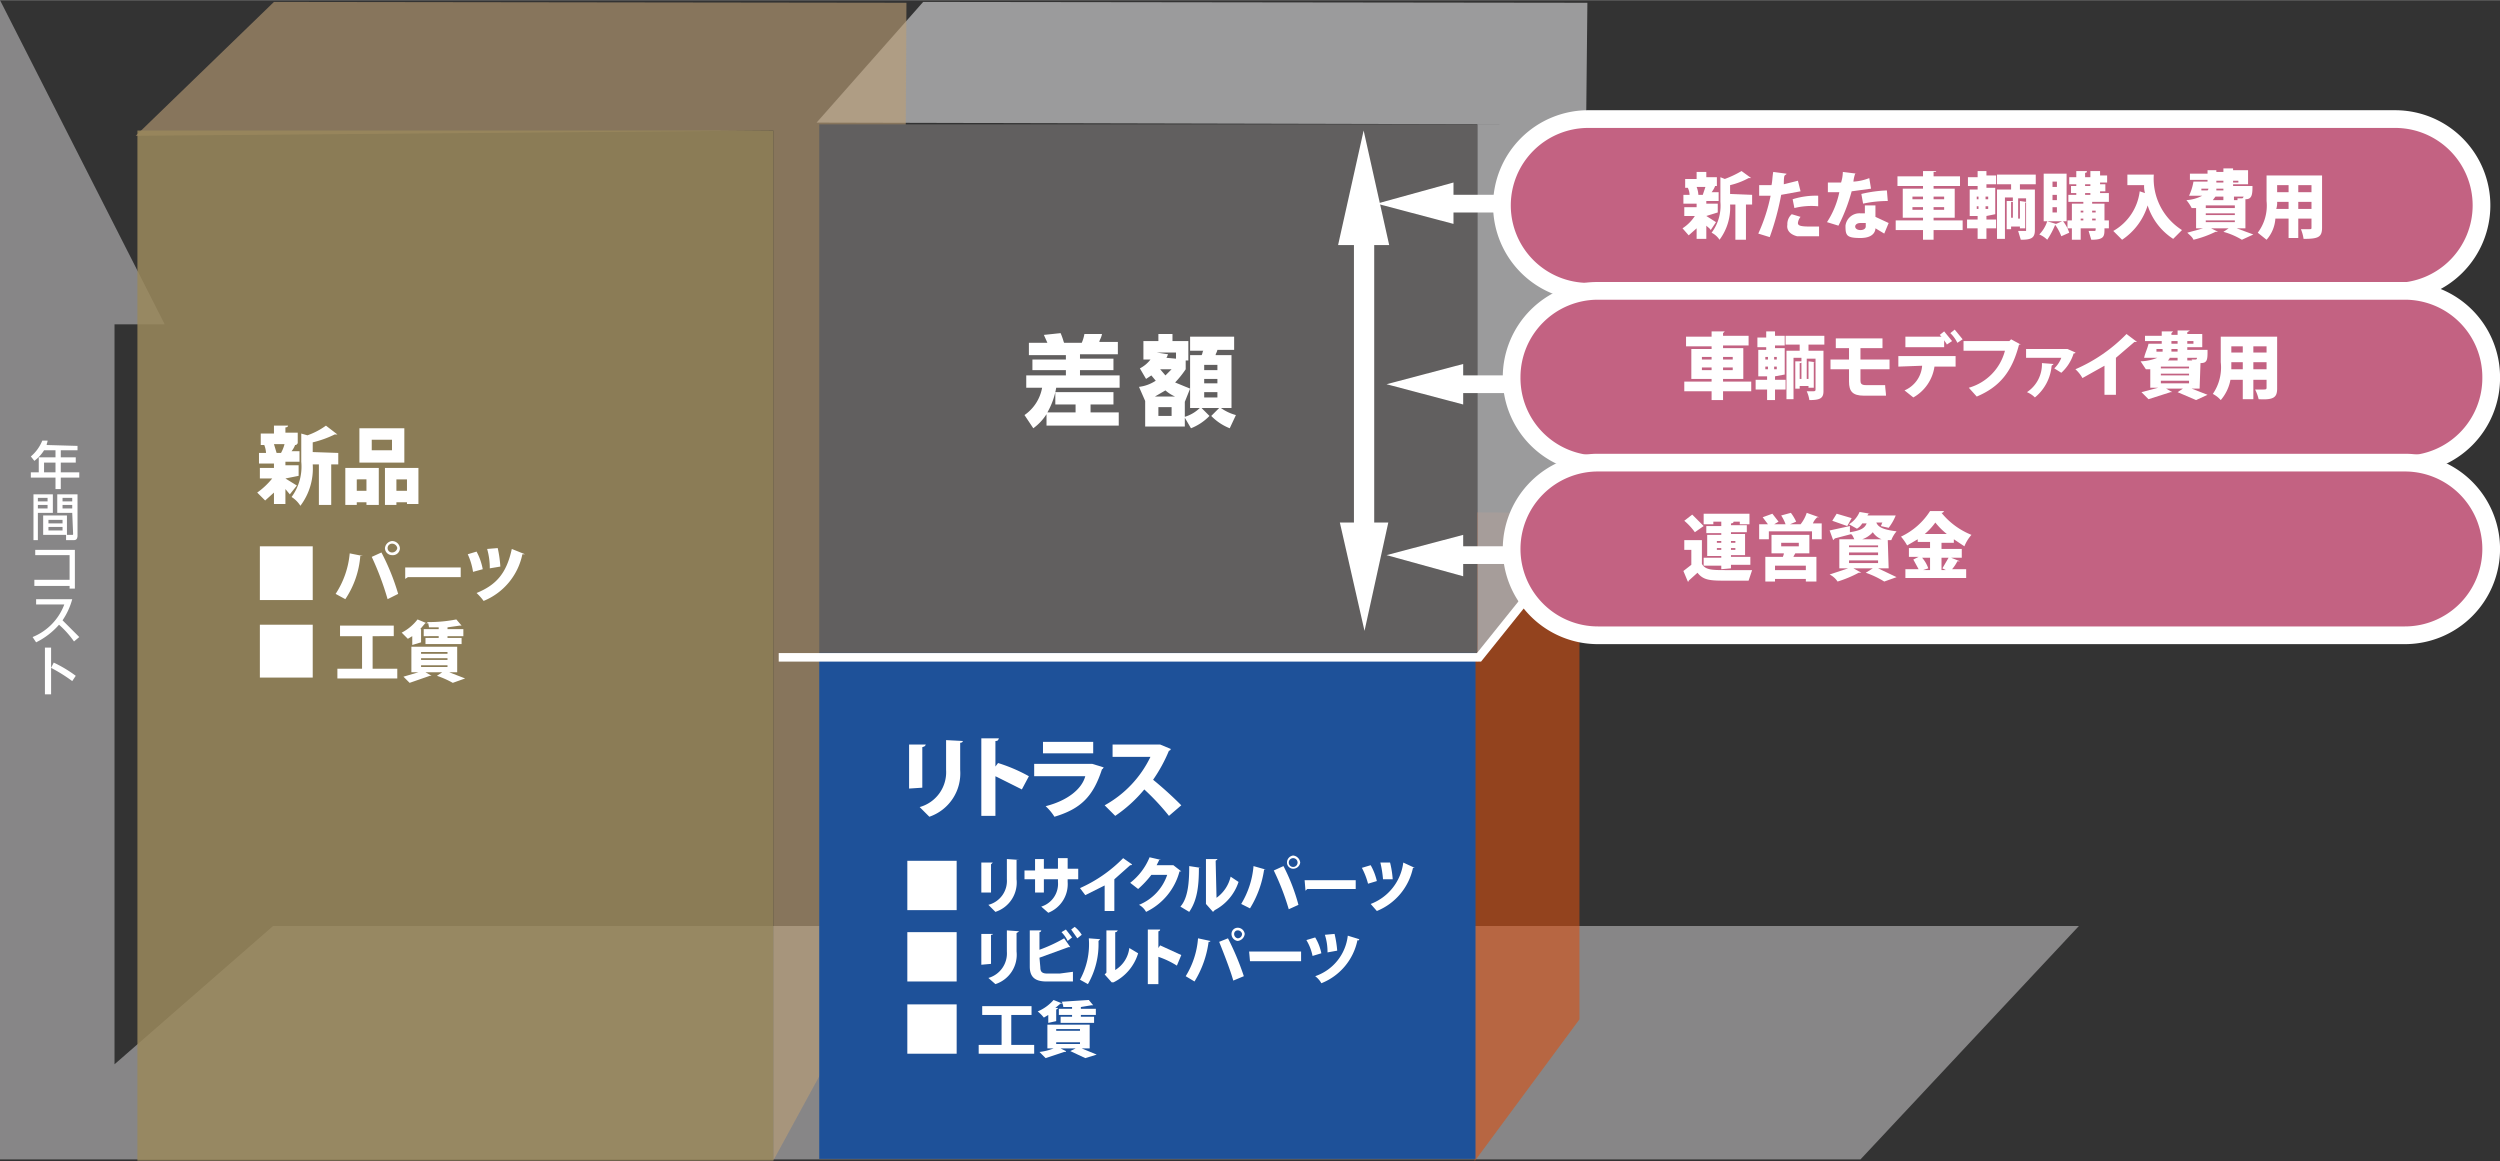
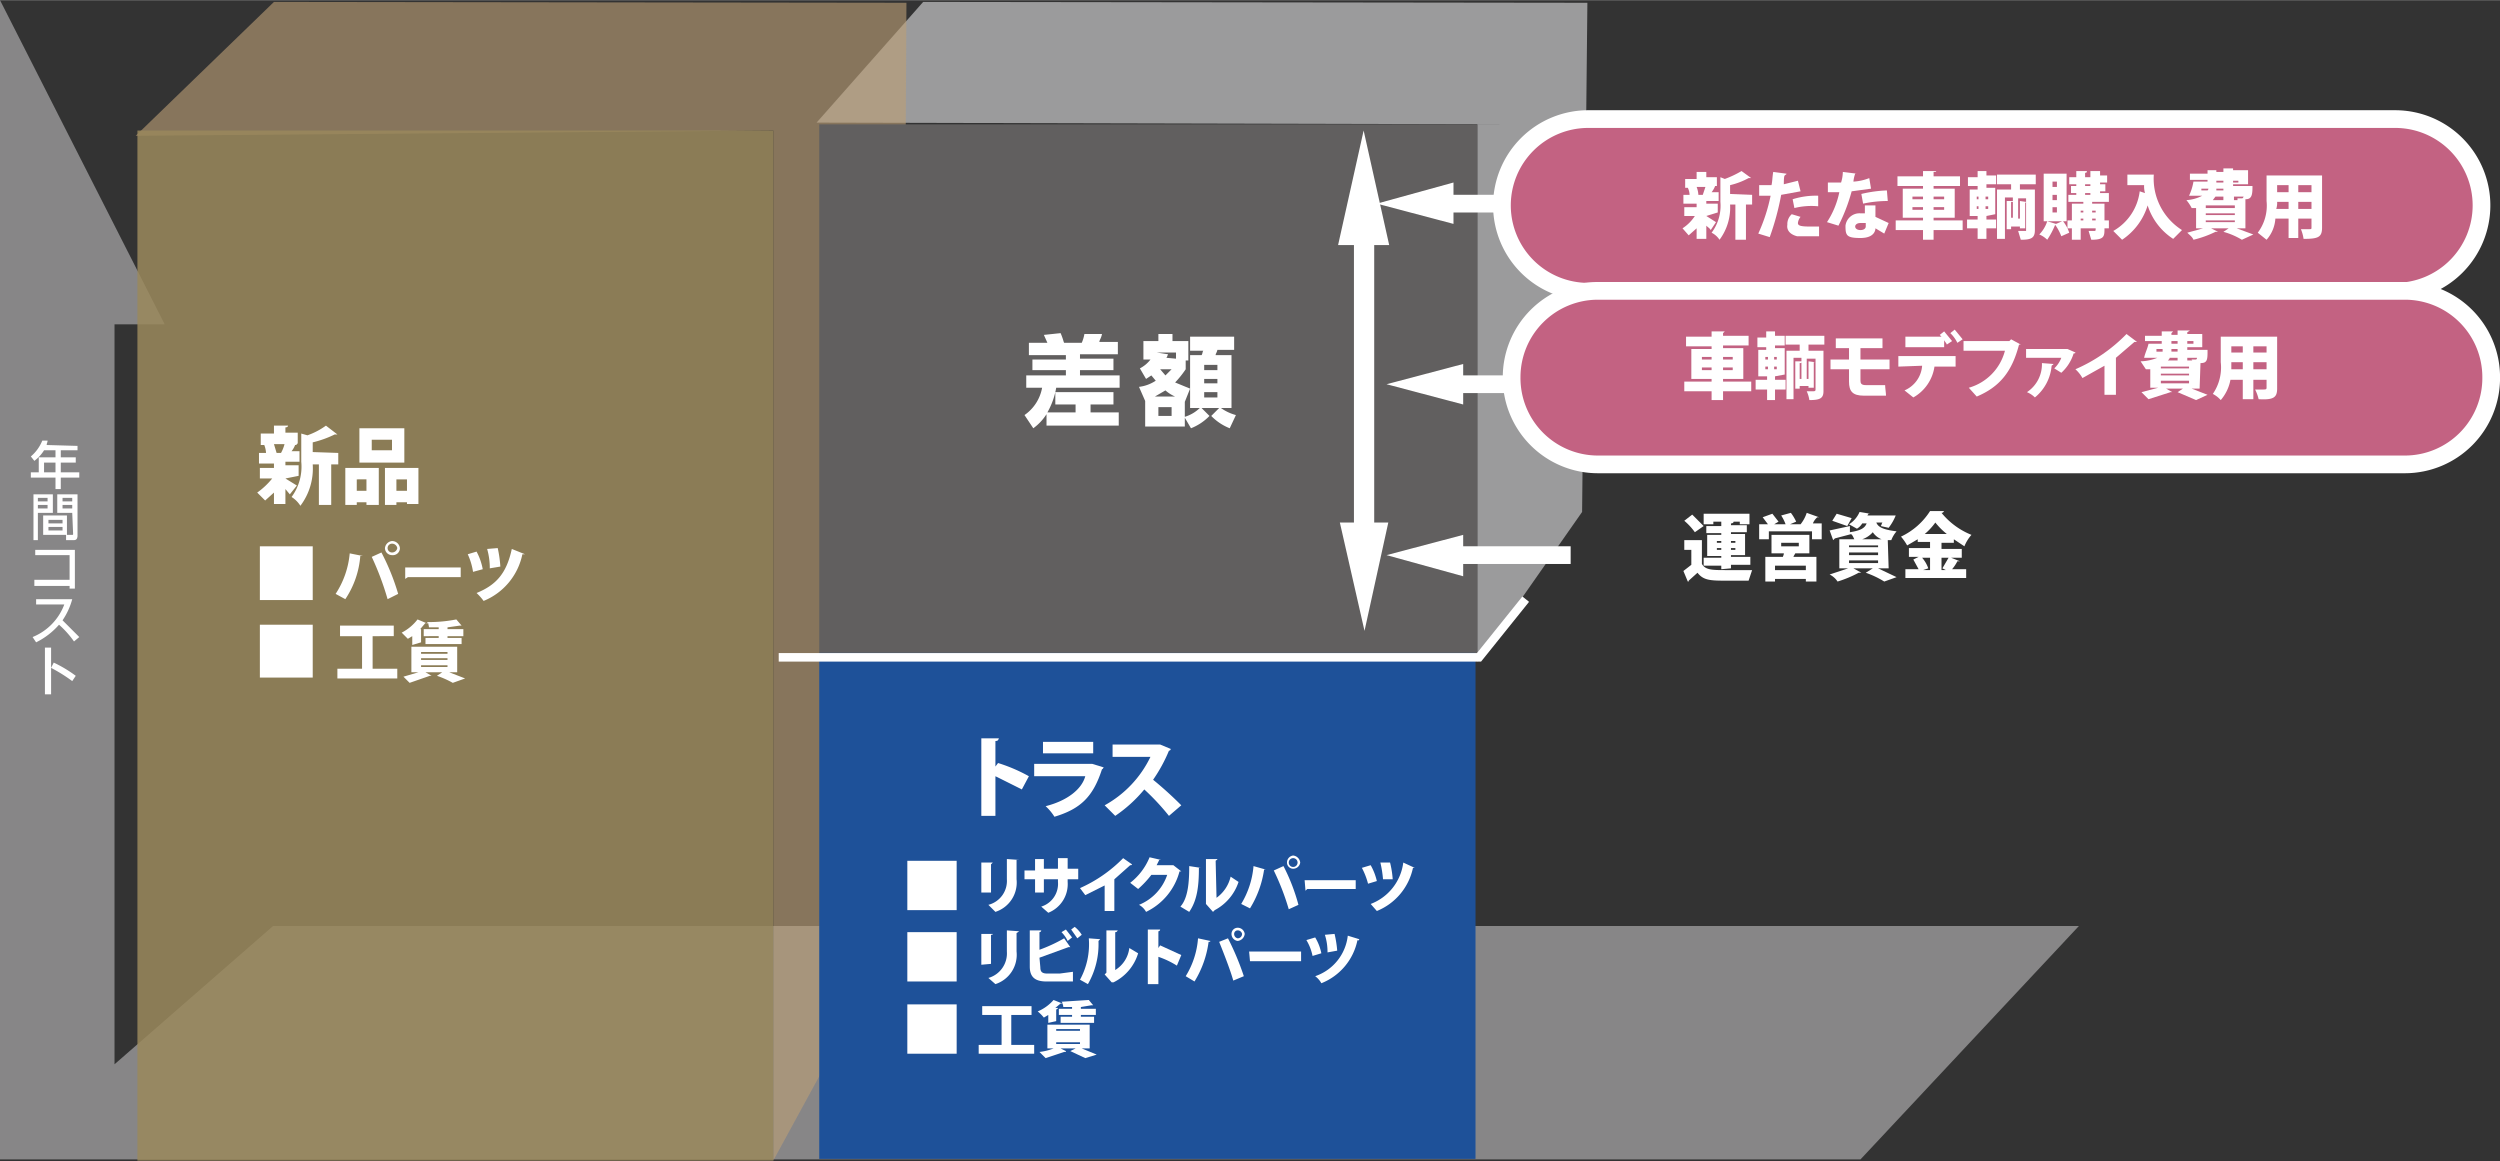
<svg xmlns="http://www.w3.org/2000/svg" width="100.1mm" height="46.5mm" viewBox="0 0 283.8 131.8">
  <rect x="0" y="0" width="283.8" height="131.8" fill="#333333" stroke="none" />
  <title>アセット 3</title>
  <g id="レイヤー_2" data-name="レイヤー 2">
    <g id="レイヤー_1-2" data-name="レイヤー 1">
      <polygon points="236 105.1 31 105.1 13 120.8 13 36.8 18.7 36.8 0 0 0 131.6 211.2 131.6 236 105.1" fill="#878687" />
-       <polyline points="167.4 74.1 167.4 131.8 179.3 115.7 179.3 58.2 107.2 57.9 93.4 74.1 136.3 74.1" fill="#da4f11" opacity="0.58" />
      <polyline points="167.7 14.1 167.7 75.1 179.6 58.1 180.2 0.3 104.8 0.2 92.7 13.9 173.1 14.1" fill="#a9a9aa" opacity="0.88" />
      <polyline points="87.8 15.6 87.8 131.7 102.3 105.1 102.9 0.3 31.1 0.2 15.4 15.4 87.8 14.8" fill="#bb9f76" opacity="0.62" />
      <rect x="15.6" y="14.8" width="72.2" height="116.94" fill="#9a895c" opacity="0.85" />
      <path d="M8.8,50.6v.5H6.9v.8H8.6v.6H6.9v1.1H9v.6H6.9v1.3H6.3V54.2H3.5v-.6h.9V51.9H6.3v-.8H5a4.4,4.4,0,0,1-1.1,1.2l-.4-.5A4.6,4.6,0,0,0,4.8,50h.6c0,.2-.1.3-.1.5ZM6.3,52.5H5v1.1H6.3Z" fill="#fff" />
      <path d="M3.8,56.1H6v2.1H4.3v3.1H3.8Zm.5.4v.4H5.4v-.4Zm0,.8v.4H5.4v-.4Zm3.3,1.2v2.2H4.9V58.5ZM5.5,59v.4H7.1V59Zm0,.8v.4H7.1v-.4Zm2.7-1.6H6.5V56.1H8.8v4.7c0,.1,0,.5-.4.5H7.5v-.6h.7c.1,0,.1,0,.1-.1ZM7.1,56.5v.4H8.2v-.4Zm0,.8v.4H8.2v-.4Z" fill="#fff" />
      <path d="M8.5,62.4v4.4H7.9v-.3h-4v-.7h4V63H4v-.6Z" fill="#fff" />
      <path d="M8.4,72.8a10.8,10.8,0,0,0-1.7-1.9,8.4,8.4,0,0,1-2.6,2l-.4-.6a6.4,6.4,0,0,0,3.6-3.7H4.1V68H8.2a7.9,7.9,0,0,1-1.1,2.4L9,72.3Z" fill="#fff" />
      <path d="M6.1,75.2a14.6,14.6,0,0,1,2.5,1.5l-.4.6a17.5,17.5,0,0,0-2.4-1.5v3H5.1V73.5h.7v2.3Z" fill="#fff" />
      <rect x="93" y="14.1" width="74.7" height="60.66" fill="#615f5f" />
      <path d="M118.8,47a5.9,5.9,0,0,1-1.5,1.6l-1-1.5a4.8,4.8,0,0,0,2-3.1h-1.8V42.6H121V42h-3.8V40.8H121v-.5h-4.2V38.9h2.1l-.4-.9,1.9-.2c.3.7.3.9.4,1.1h2a4.3,4.3,0,0,0,.3-1h2c-.1.5-.3.7-.3.9h2.1v1.4h-4.3v.5h3.8V42h-3.8v.6h4.5V44h-7.2a8.6,8.6,0,0,1-1,2.8h3.2v-.9h-2.3V44.5h6.6v1.4h-2.6v.9H127v1.5h-8.2Z" fill="#fff" />
      <path d="M134.6,41.9a11.1,11.1,0,0,1-1.2,1.5l1.7.7V40.3h1.3c.1-.1.1-.4.2-.5h-1.5V38.2h5v1.5h-1.9c-.1.4-.2.4-.2.6h1.8v6h-1.2a5.3,5.3,0,0,0,1.7.8l-.7,1.5a6,6,0,0,1-2.1-1.4l.9-.9h-2l.9.9a6,6,0,0,1-2.1,1.4l-.7-1.2v1H130V45.5h0l-.7-1.6a4.4,4.4,0,0,0,1.9-.7l-.5-.6-.6.4-.7-1.2a3.6,3.6,0,0,0,1.2-1h-.8V38.7h1.7v-.8h1.6v.8h1.8v2.2h-.3ZM133.4,45a4.1,4.1,0,0,1-1.1-.7l-1.2.7Zm.1-4.3V40h-2.2l1.3.2c-.1.2-.1.3-.2.4Zm-.5,5.5h-1.5v1H133Zm-1.3-4.3.6.7.7-.7Zm3.4,2.2-.6,1.5v1.7a4.2,4.2,0,0,0,1.7-1h-1.1Zm3.1-2.7h-1.5V42h1.5Zm0,1.6h-1.5v.5h1.5Zm0,1.5h-1.5v.6h1.5Z" fill="#fff" />
      <line x1="154.8" y1="26.7" x2="154.8" y2="59.6" fill="#fff" />
      <polygon points="154 58.9 154.9 62.7 155.7 58.9 154 58.9" fill="#fff" />
      <polygon points="155.7 27.4 154.8 23.6 154 27.4 155.7 27.4" fill="#fff" />
      <polygon points="156 27.8 157.7 27.8 154.8 14.8 151.9 27.8 153.7 27.8 153.7 59.3 152.1 59.3 154.9 71.6 157.6 59.3 156 59.3 156 27.8" fill="#fff" />
      <line x1="178.3" y1="63" x2="157.4" y2="63" fill="#ea5614" />
      <line x1="178.3" y1="63" x2="164.5" y2="63" fill="none" stroke="#fff" stroke-miterlimit="10" stroke-width="2.01" />
      <polygon points="166.1 60.7 157.4 63 166.1 65.4 166.1 60.7" fill="#fff" />
      <line x1="178.3" y1="43.6" x2="157.4" y2="43.6" fill="#ea5614" />
      <line x1="178.3" y1="43.6" x2="164.5" y2="43.6" fill="none" stroke="#fff" stroke-miterlimit="10" stroke-width="2.01" />
      <polygon points="166.1 41.3 157.4 43.6 166.1 45.9 166.1 41.3" fill="#fff" />
      <line x1="177.2" y1="23.1" x2="156.3" y2="23.1" fill="#ea5614" />
      <line x1="177.2" y1="23.1" x2="163.4" y2="23.1" fill="none" stroke="#fff" stroke-miterlimit="10" stroke-width="2.01" />
      <polygon points="165 20.7 156.3 23.1 165 25.4 165 20.7" fill="#fff" />
      <path d="M281.7,23.3a9.8,9.8,0,0,1-9.8,9.8H180.3a9.8,9.8,0,0,1-9.8-9.8h0a9.8,9.8,0,0,1,9.8-9.8h91.6a9.8,9.8,0,0,1,9.8,9.8Z" fill="#c36282" stroke="#fff" stroke-miterlimit="10" stroke-width="2.01" />
      <path d="M282.8,42.8a9.8,9.8,0,0,1-9.8,9.9H181.4a9.8,9.8,0,0,1-9.8-9.9h0a9.8,9.8,0,0,1,9.8-9.8H273a9.8,9.8,0,0,1,9.8,9.8Z" fill="#c36282" stroke="#fff" stroke-miterlimit="10" stroke-width="2.01" />
-       <path d="M282.8,62.3a9.8,9.8,0,0,1-9.8,9.8H181.4a9.8,9.8,0,0,1-9.8-9.8h0a9.8,9.8,0,0,1,9.8-9.8H273a9.8,9.8,0,0,1,9.8,9.8Z" fill="#c36282" stroke="#fff" stroke-miterlimit="10" stroke-width="2.01" />
      <rect x="93" y="74.1" width="74.5" height="57.44" fill="#1e5199" />
      <polyline points="88.4 74.6 167.9 74.6 173.2 68" fill="none" stroke="#fff" stroke-miterlimit="10" stroke-width="0.97" />
      <path d="M32.4,54.3h0l1.3.8-.8,1-.5-.6v1.7H31.1V55.9l-1,.9-.9-.9a8.5,8.5,0,0,0,1.7-1.6H29.5V53.1h1.6v-.5H29.4V51.4h.8a2.9,2.9,0,0,0-.2-.9h-.4V49.2h1.5v-.9h1.6c0,.1-.1.2-.3.2v.6h1.4v1.2h0c-.1.1-.1.2-.3.2a2.5,2.5,0,0,1-.4.7H34v1.2H32.4v.4h1.5v1.2Zm-.5-2.9a4.2,4.2,0,0,0,.4-1H31.1l.3,1Zm6.5,0v1.3h-.8v4.6H36.2V52.7h-.7a7,7,0,0,1-1.4,4.7,3.2,3.2,0,0,0-1-1,5.8,5.8,0,0,0,1.1-4V49.2l.7.2A8.2,8.2,0,0,0,37,48.3l1.3,1H38a12,12,0,0,1-2.5.9v1.1Z" fill="#fff" />
      <path d="M39.2,57.3V53.1H43v4.2H41.6V57H40.5v.3Zm2.4-2.9H40.5v1.3h1.1Zm4.3-5.8v3.9H40.8V48.6Zm-1.4,2.5V49.9H42.2v1.2Zm-.8,2h3.8v4.1H46.2V57H45v.3H43.7ZM45,55.7h1.2V54.4H45Z" fill="#fff" />
      <path d="M29.5,62h6v6.1h-6Z" fill="#fff" />
      <path d="M41.2,63.1h-.3A10.2,10.2,0,0,1,39.2,68l-1.1-.6a10,10,0,0,0,1.6-4.6ZM44,68a32.5,32.5,0,0,0-1.8-4.8l1.1-.5a25.7,25.7,0,0,1,1.9,4.7Zm.5-6.6a.9.9,0,0,1,.9.8.8.8,0,0,1-.9.8.8.8,0,0,1-.8-.8A.9.9,0,0,1,44.5,61.4Zm.6.8a.6.6,0,0,0-.6-.5.5.5,0,0,0,0,1A.6.6,0,0,0,45.1,62.2Z" fill="#fff" />
      <path d="M46,64.4h6.3v1.1h-6l-.3.2Z" fill="#fff" />
      <path d="M54.1,62.6a6.8,6.8,0,0,1,.7,2l-1.1.3a7.6,7.6,0,0,0-.6-2Zm5.5.3h-.3a7.3,7.3,0,0,1-4.4,5.3,6.5,6.5,0,0,0-.8-.9c2.2-.9,3.4-2.2,4-5Zm-3.1-.7a13.3,13.3,0,0,1,.3,2.1l-1.2.2a7.8,7.8,0,0,0-.3-2.2Z" fill="#fff" />
      <path d="M29.5,70.9h6v6h-6Z" fill="#fff" />
      <path d="M42.3,75.9h2.8V77H38.3V75.9h2.8V72.2H38.6V71h6.1v1.2H42.3Z" fill="#fff" />
      <path d="M46.8,73.2v-1l-.5.3-.7-.7a5.4,5.4,0,0,0,1.8-1.5l1.2.5a.3.3,0,0,1-.1-.2,16.1,16.1,0,0,0,3.3-.3l.6.7h-.2l-1.4.2v.2h1.8v.8H50.8v.2h1.6v.7H48.3v-.7h1.5v-.2H48.1v-.8h1.7v-.2H48.7a4.3,4.3,0,0,0-.1-.5c-.1,0-.2.1-.3,0l-.6.7h.1v1.5Zm5.1,3.1H51l1.8.7-1.4.5a10.5,10.5,0,0,0-1.8-.8l.6-.4H48.3l.7.4h-.2l-2.3.8-.7-.7,1.7-.5h-.8V73.4h5.2ZM47.8,74v.2h3V74Zm0,.7v.2h3v-.2Zm0,.8v.2h3v-.2Z" fill="#fff" />
-       <path d="M103.2,89.5v-5h1.9c-.1.2-.1.2-.4.3v4.6Zm6.1-5.4c0,.1-.1.2-.3.2v3.1a5.2,5.2,0,0,1-3.5,5.3l-1.1-1.1a4.1,4.1,0,0,0,3-4.2V84Z" fill="#fff" />
      <path d="M116,89.6l-3-1.5v4.5h-1.6V83.8h2c-.1.2-.1.3-.4.3V87l.3-.4a18.4,18.4,0,0,1,3.5,1.5Z" fill="#fff" />
      <path d="M125.3,87.1c-.1.1-.1.2-.2.2-1,3.1-2.4,4.5-5.4,5.4a5.8,5.8,0,0,0-1-1.2c2.4-.6,4.1-1.9,4.5-3.4h-5.8V86.7H124Zm-1.2-1.6h-5.7V84.2h5.7Z" fill="#fff" />
      <path d="M132.9,85a.2.2,0,0,1-.2.2,17.4,17.4,0,0,1-1.8,3.3,42,42,0,0,1,3.2,2.9l-1.4,1.2a26.8,26.8,0,0,0-2.8-3,15.7,15.7,0,0,1-3.3,3l-1.2-1.2a12.4,12.4,0,0,0,5.2-5.5h-4.3V84.5h5.4Z" fill="#fff" />
      <path d="M193.7,24.5h0l1.1.7-.6.9c-.1-.2-.3-.3-.5-.5v1.5h-1.1V25.9l-.9.8-.7-.8a4.7,4.7,0,0,0,1.4-1.4h-1.2v-1h1.4v-.4h-1.5v-1h.7a1.9,1.9,0,0,0-.2-.8h-.3v-1h1.3v-.8h1.1v.6h1.2v1h-.2a2.5,2.5,0,0,1-.4.7h.8v1h-1.4v.3H195v1Zm-.4-2.4.3-.9h-1a2.9,2.9,0,0,1,.2.9Zm5.6,0v1.1h-.7v4H197v-4h-.6a6.1,6.1,0,0,1-1.2,4,2.3,2.3,0,0,0-.9-.8,5.1,5.1,0,0,0,1-3.5V20.1l.5.2a11.4,11.4,0,0,0,1.9-.9l1.1.8h-.3a8.4,8.4,0,0,1-2.1.8v1Z" fill="#fff" />
      <path d="M204.4,21.7l-2.2.4a30.4,30.4,0,0,1-1.3,4.8l-1.3-.4a19.7,19.7,0,0,0,1.4-4.3h-1.3V21h1.4c.1-.4.1-1,.2-1.5l1.5.2c0,.1-.1.1-.2.2s-.1.7-.1,1l1.6-.4Zm2.1,5.1H204c-.8-.2-1.2-.7-1.1-1.3a1.5,1.5,0,0,1,.5-1.2l1,.3a1.3,1.3,0,0,0-.3.7c0,.3.3.4,1.4.4h1Zm-3-4.2a8.8,8.8,0,0,1,2.9-.4v1.2a8,8,0,0,0-2.7.2Z" fill="#fff" />
      <path d="M210.8,19.7h-.2a3.7,3.7,0,0,0-.2.9,5.8,5.8,0,0,0,1.8-.4l.2,1.2-2.2.3a19.8,19.8,0,0,1-1.5,3.9l-1.3-.4a9.8,9.8,0,0,0,1.4-3.4h-1.3V20.7H209a4.3,4.3,0,0,0,.2-1.2Zm2.1,3.6v1.3l1.5.7-.5,1.2-1-.6c0,.2-.1,1.1-1.7,1.1s-1.7-.3-1.7-1.4a1.6,1.6,0,0,1,1.7-1.4h.5v-.9Zm-1.1,2h-.6c-.4,0-.6.2-.6.4s.2.4.6.4.6-.2.6-.4Zm2.5-2.5a13.3,13.3,0,0,0-2.8.3l-.2-1.1a14.5,14.5,0,0,1,2.9-.4Z" fill="#fff" />
      <path d="M222.8,25v1.1h-3.3v1.1h-1.2V26.1h-3.1V25h3.1v-.3H216V21.4h2.3v-.3h-2.9V20h2.9v-.6h1.5c0,.1-.1.1-.3.1V20h3v1.1h-3v.3h2.4v3.3h-2.4V25Zm-5.7-2.7v.3h1.2v-.3Zm0,1.5h1.2v-.3h-1.2Zm3.6-1.5h-1.2v.3h1.2Zm0,1.5v-.3h-1.2v.3Z" fill="#fff" />
      <path d="M225.5,24.5v.4h1.1v1h-1.1v1.2h-1V25.9h-1.2v-1h1.2v-.4h-.9v-3h.9v-.4h-1.1v-1h1.1v-.7h1v.5h1.1v1h-1.1v.4h1v3Zm-1.1-2.2v.3h.2v-.3Zm0,1.1v.3h.2v-.3Zm1.3-.8v-.3h-.3v.3Zm0,1.1v-.3h-.3v.3Zm5.4-2.8h-1.8v.6H231v4.6c0,.9-.4,1.1-1.6,1.1l-.3-1h.9V22.9a.1.1,0,0,1-.1.1v2.9h-.6v-.2h-1V26h-.5V22.8h.7v-.4h-.9v4.7h-.9V21.5h1.6v-.6h-1.6V19.8h4.4Zm-2.6,2h-.2v1.8h.2Zm1.5,0v-.4h-.9v2.3h.2v-2Z" fill="#fff" />
      <path d="M234.6,25.1h-.4a4.2,4.2,0,0,1,.7,1.3l-.9.4a5.6,5.6,0,0,0-.7-1.3h0a9.1,9.1,0,0,1-.9,1.7,2.8,2.8,0,0,0-.9-.6,3.8,3.8,0,0,0,.9-1.5H232V19.7h2.6Zm-1.2.3.7-.3h-1.7Zm-.4-4.8v.6h.5v-.6Zm0,1.5v.6h.5v-.6Zm0,1.4v.6h.5v-.6Zm6.4-.6h-1.9v.2h1.4V25h.5v.9h-.5c0,.9,0,1.3-1.5,1.3l-.3-1h.6c.2,0,.2,0,.2-.3h-1.7v1.3h-1V25.9h-.5V25h.5V23.1h1.3v-.2h-1.7v-.8h.9v-.2h-.6v-.8h.6v-.2h-.8v-.8h.8v-.7h1.2c0,.1,0,.2-.2.2v.5h.6v-.7h1.1v.5h.8v.8h-.8v.2h.6v.8h-.6v.2h1Zm-2.9,1h-.3v.2h.3Zm-.3.9V25h.3v-.2Zm.5-3.9v.2h.6v-.2Zm0,1v.2h.6v-.2Zm1.2,2h-.4v.2h.4Zm-.4,1.1h.4v-.2h-.4Z" fill="#fff" />
      <path d="M241.5,19.8h3a6.9,6.9,0,0,0,3.2,6.3l-1,1a7.1,7.1,0,0,1-2.9-3.8,7.2,7.2,0,0,1-2.9,3.9l-1-1a6,6,0,0,0,3-4.5l.6.2a2.8,2.8,0,0,1-.1-.9h-1.9Z" fill="#fff" />
      <path d="M254.9,25.9h-1l1.9.7-1.3.6a8.3,8.3,0,0,0-2.1-.9l.6-.4h-2l.8.4h-.3a12,12,0,0,1-2.5.9c-.1-.3-.5-.6-.7-.8l1.8-.5h-.8V23.6h-.5a4.7,4.7,0,0,0-.6-.9,4.4,4.4,0,0,0,1.8-.5h-1.5a6,6,0,0,0,.5-1.6h1.6v-.2h-2v-.7h2v-.4h1v.2h.8v-.4h1.1v.2h1.7v1.6h-1.7v.2h2.2v.2c0,1-.2,1.3-.8,1.3Zm-5-4.5v.2h.7a.3.3,0,0,0,.1-.2Zm3.8,1.9h-3.3v.3h3.3Zm0,.9h-3.3v.2h3.3Zm0,.8h-3.3v.2h3.3Zm-1.3-2.7h-.9l-.3.4h1.2Zm0-.7v-.2h-.8v.2Zm-.8-1.1v.2h.8v-.2Zm2.5,0h-.6v.2h.6Zm-.1,2.2v-.2h.4c.2,0,.2,0,.3-.2h-1.1v.4Z" fill="#fff" />
      <path d="M263.6,19.9v5.9c0,1.1-.4,1.3-2.1,1.3a4.5,4.5,0,0,0-.3-1.1h.8c.4,0,.4,0,.4-.2v-1h-1.5V27h-1.1V24.8h-1.5a4,4,0,0,1-1,2.4l-1-.8a5.1,5.1,0,0,0,1-3.6V19.9Zm-5.1,3a2.2,2.2,0,0,1-.1.8h1.4v-.8Zm1.3-1.9h-1.3v.8h1.3Zm2.6.8V21h-1.5v.8Zm-1.5,1.9h1.5v-.8h-1.5Z" fill="#fff" />
      <path d="M198.8,43.3v1.1h-3.2v1h-1.3v-1h-3.1V43.3h3.1V43H192V39.6h2.3v-.3h-2.9V38.2h2.9v-.6h1.5l-.2.2v.3h2.9v1.1h-2.9v.3h2.3V43h-2.3v.3Zm-5.6-2.8v.3h1.1v-.3Zm0,1.5h1.1v-.3h-1.1Zm3.5-1.5h-1.1v.3h1.1Zm0,1.5v-.3h-1.1V42Z" fill="#fff" />
      <path d="M201.5,42.7v.4h1.2v1.1h-1.2v1.2h-.9V44.2h-1.3V43.1h1.3v-.4h-1v-3h.9v-.3h-1V38.3h1v-.7h1v.5h1.1v1.1h-1.1v.3h1.1v3Zm-1.1-2.2v.3h.3v-.3Zm0,1.1v.3h.3v-.3Zm1.3-.8v-.3h-.3v.3Zm0,1.1v-.3h-.3v.3Zm5.4-2.8h-1.8v.7H207v4.6c0,.8-.4,1-1.6,1a3.8,3.8,0,0,0-.3-1h.6c.3,0,.4,0,.4-.2V41.1h-.2v2.9h-.6v-.2h-1v.3h-.5V41h.7v-.4h-.9v4.7h-.8V39.8h1.5v-.7h-1.6v-1h4.4Zm-2.6,2c0,.1-.1.1-.2.1V43h.2Zm1.6,0v-.4h-1V43h.2V41Z" fill="#fff" />
      <path d="M211.2,41.9v1.3c0,.3.1.5.6.5H214c0,.3.1.9.1,1.2h-2.5c-1.3,0-1.7-.5-1.7-1.6V41.9h-2.1V40.8h2.1V39.5h-1.5V38.4h5.3v1.1h-2.5v1.3h3.3v1.1Z" fill="#fff" />
      <path d="M215.5,41.6V40.4H222v1.2h-2.4a4.8,4.8,0,0,1-2.4,3.5l-1-.8a3.3,3.3,0,0,0,2-2.8Zm5.5-2.5c0-.1-.2-.3-.3-.5v.8h-4.4V38.2h4.1l-.2-.2.5-.4.9,1.1Zm1.2-.2a3.8,3.8,0,0,0-.8-1.1l.5-.4.9,1.1Z" fill="#fff" />
      <path d="M229.4,39.1h-.2c-.8,3.1-2.2,4.8-4.8,5.9l-.9-1a5.9,5.9,0,0,0,4.1-4.2h-4.7V38.7h5.2l.2-.2Z" fill="#fff" />
      <path d="M235.6,40c0,.1-.1.1-.2.1a4.9,4.9,0,0,1-1.4,2.2l-.8-.5a3.2,3.2,0,0,0,.8-1.2h-4v-1h4.7Zm-2.5,1.3c0,.1-.1.1-.2.2a5.2,5.2,0,0,1-1.9,3.6,2.8,2.8,0,0,0-.9-.6,3.8,3.8,0,0,0,1.7-3.3Z" fill="#fff" />
      <path d="M238.9,41.5l-2.5,1.4a3.9,3.9,0,0,0-.8-1,18.1,18.1,0,0,0,5.8-4l1.2.9h-.3l-2.1,1.8h0v4.2h-1.3Z" fill="#fff" />
      <path d="M249.7,44.1h-.9l1.8.7-1.3.6-2.1-.9.6-.4h-1.9l.7.4h-.2l-2.5.8-.8-.8,1.9-.5h-.9V41.9h-.5L243,41a5.4,5.4,0,0,0,1.9-.4h-1.5c.1-.5.4-1.1.5-1.6h1.5v-.3h-1.9v-.6h1.9v-.5h1.3l-.2.2v.2h.7v-.5h1.4l-.3.2v.2H250v1.5h-1.7v.3h2.3v.3c0,.9-.1,1.2-.8,1.2Zm-4.9-4.5v.3h.7v-.3Zm3.7,2h-3.2v.2h3.2Zm0,.8h-3.2v.2h3.2Zm0,.8h-3.2v.3h3.2Zm-1.3-2.6h-.9c0,.1-.1.2-.2.3h1.1Zm0-.7v-.3h-.7v.3Zm-.7-1.2V39h.7v-.3Zm2.5,0h-.7V39h.7Zm-.1,2.2a.1.1,0,0,1-.1-.1h.3c.2,0,.3,0,.3-.2h-1.1v.3Z" fill="#fff" />
      <path d="M258.5,38.2v5.9c0,1-.4,1.3-2.1,1.2a4.9,4.9,0,0,0-.4-1.1h.8c.4,0,.5,0,.5-.2v-.9h-1.5v2.2h-1.2V43.1h-1.4a4.9,4.9,0,0,1-1.1,2.3,3.1,3.1,0,0,0-.9-.7,5.3,5.3,0,0,0,.9-3.6V38.2Zm-5.2,2.9v.8h1.3v-.8Zm1.3-1.8h-1.3V40h1.3Zm2.7.7v-.7h-1.5V40Zm-1.5,1.9h1.5v-.8h-1.5Z" fill="#fff" />
      <path d="M193.2,61.3V64c.4.7,1.2.7,2.7.7h3l-.4,1.2h-2.3c-2,0-2.8,0-3.5-.9l-1,.9c0,.1,0,.1-.1.1l-.5-1.2.9-.7V62.4h-.8V61.3Zm-1.1-2.9,1.3,1.3-1,.7a7.1,7.1,0,0,0-1.2-1.3Zm3.3,6.2v-.4h-2v-.9h2v-.2h-1.6V60.7h1.6v-.2h-1.7v-.8h1.7v-.5h1.4c0,.1-.1.2-.3.2v.2h1.8v.8h-1.8v.2h1.6v2.4h-1.6v.2h2.2v.9h-2.2v.4Zm-.9-5.4v.3h-1.1V58.3h5.2v1.2h-1.1v-.3Zm.4,2.2v.2h.5v-.2Zm0,1h.5v-.2h-.5Zm2.1-1h-.5v.2h.5Zm0,1v-.2h-.5v.2Z" fill="#fff" />
      <path d="M206.5,58.7h-.2a1.8,1.8,0,0,0-.5.7h1v1.8h-1.1v-.9h-4.9v.9h-1.1V59.5h1l-.6-.8,1.1-.4.7.9-.5.3h1.3a4.7,4.7,0,0,0-.5-1l1.1-.3a5.3,5.3,0,0,1,.6,1l-.7.3h1.2a4.2,4.2,0,0,0,.7-1.3Zm-1.1,4.1h-1.6c-.1.2-.2.3-.2.4h2.6V66H205v-.3h-3.5V66h-1.1V63.2h2c0-.1.1-.2.1-.4h-1.4V60.7h4.3Zm-.4,1.9v-.5h-3.5v.5Zm-2.8-3.1V62h2v-.4Z" fill="#fff" />
      <path d="M214.4,64.5h-1.2l2.1,1-1.4.5a10.4,10.4,0,0,0-2.1-1l.8-.5h-2.2l.9.5H211a13.3,13.3,0,0,1-2.4,1,2.3,2.3,0,0,0-.9-.8l2.1-.7h-1V61.2h1.7c-.1-.2-.2-.5-.4-.6h.1l-1.9.5-.2.2-.4-1.1,2.3-.5v.7c1.3-.2,1.7-.5,1.9-1h-.5a1.7,1.7,0,0,1-.6.6l-.9-.5a3.1,3.1,0,0,0,1.2-1.4l1.2.2h-.2c0,.1-.1.1-.1.2h3.2a5.8,5.8,0,0,1-.8,1.4l-.9-.2c.1-.1.1-.3.2-.4h-.7c.2.5.7.8,2.3,1a3.3,3.3,0,0,0-.6,1h-.4Zm-5.9-6.2,1.7.5-.5.9-1.7-.6Zm1.4,3.6v.2h3.3v-.2Zm0,.8V63h3.3v-.3Zm0,.9v.3h3.3v-.3Zm3.7-2.4a2.1,2.1,0,0,1-1-.8,2.8,2.8,0,0,1-1.2.8Z" fill="#fff" />
      <path d="M221.5,63.3l1,.4h-.3a4.7,4.7,0,0,1-.6.9h1.6v1h-6.9v-1h1.5l-.6-1.1.6-.3h-1.1v-1h2.4v-.7h-1.4v-.3l-1.2.7a6.1,6.1,0,0,0-.7-1,7.9,7.9,0,0,0,3.3-2.9h1.6c-.1.1-.1.2-.3.2a8.4,8.4,0,0,0,3.4,2.5A4.4,4.4,0,0,0,223,62l-1.2-.8v.4h-1.4v.7h2.3v1Zm-2.4,0h-.9a3.7,3.7,0,0,1,.7,1.2l-.6.2h.8Zm1.9-2.7a8,8,0,0,1-1.3-1.3,7.1,7.1,0,0,1-1.2,1.3Zm-.5,3.9.7-1.2h-.8v1.4h.5Z" fill="#fff" />
      <path d="M103,97.7h5.6v5.6H103Z" fill="#fff" />
      <path d="M111.4,101.3V97.9h1.3l-.2.2v3.2Zm4.3-3.7h-.3v2.2a3.5,3.5,0,0,1-2.4,3.7l-.8-.8a2.8,2.8,0,0,0,2.1-2.9V97.5Z" fill="#fff" />
      <path d="M122.4,99.8h-1.2v.3a3.5,3.5,0,0,1-2.2,3.5l-.8-.7a2.7,2.7,0,0,0,1.9-2.8v-.3h-1.6v1.5h-1V99.8h-1.2v-1h1.2V97.5h1v1.1h1.6V97.4h1.1v1.2h1.2Z" fill="#fff" />
      <path d="M125.4,100.5l-2.2,1.1-.6-.8a15.9,15.9,0,0,0,4.9-3.4l1,.7c0,.1-.1.1-.2.1l-1.8,1.6h0v3.6h-1.1Z" fill="#fff" />
      <path d="M134.1,98.9h-.2a7.1,7.1,0,0,1-3.8,4.6,2,2,0,0,0-.8-.8,5.6,5.6,0,0,0,3.2-3.4h-1.8a11,11,0,0,1-1.5,1.6l-.9-.7a7,7,0,0,0,2.2-2.9l1.3.3h-.2l-.3.6h1.9Z" fill="#fff" />
      <path d="M136.3,98.5h-.2c0,2.1-.2,3.7-1.1,5l-1-.6c.9-1,1-2.9,1-4.6Zm1.8,3.4a4.1,4.1,0,0,0,1.6-2.4l.9.6a5.6,5.6,0,0,1-2.7,3.2l-.2.2-.8-.9V97.5h1.3c0,.1-.1.1-.2.2Z" fill="#fff" />
      <path d="M143.7,98.7h-.2a11.5,11.5,0,0,1-1.6,4.4l-1-.5a9.9,9.9,0,0,0,1.4-4.3Zm2.6,4.5a27.9,27.9,0,0,0-1.7-4.4l1.1-.5a22,22,0,0,1,1.7,4.4Zm.5-6.1a.9.9,0,0,1,.8.8.8.8,0,0,1-.8.7.7.7,0,0,1-.7-.7A.8.8,0,0,1,146.8,97.1Zm.5.8a.5.5,0,0,0-1,0,.5.5,0,0,0,1,0Z" fill="#fff" />
      <path d="M148.1,99.9h5.8v1h-5.5l-.2.2Z" fill="#fff" />
      <path d="M155.6,98.2a6.7,6.7,0,0,1,.7,1.8l-1,.3a8.3,8.3,0,0,0-.7-1.8Zm5,.3h-.2a6.8,6.8,0,0,1-4.1,4.9l-.7-.8a5.8,5.8,0,0,0,3.7-4.7Zm-2.8-.6a10.8,10.8,0,0,1,.3,1.9H157a12.5,12.5,0,0,0-.3-1.9Z" fill="#fff" />
      <path d="M103,105.8h5.6v5.6H103Z" fill="#fff" />
      <path d="M111.4,109.5V106h1.3c0,.1-.1.1-.2.1v3.3Zm4.3-3.8-.3.2V108a3.5,3.5,0,0,1-2.4,3.7l-.8-.7a2.9,2.9,0,0,0,2.1-3v-2.4Z" fill="#fff" />
      <path d="M118.1,109.8c0,.5.2.7.8.7h1.4l1.5-.2v1.1h-3c-1.3,0-1.9-.5-1.9-1.7v-4.1h1.3a.2.2,0,0,1-.2.2v2a17.5,17.5,0,0,0,2.8-1.3l.7,1h-.2l-3.3,1.2Zm3.1-3a3.6,3.6,0,0,0-.7-1l.5-.3.7.9Zm1.1-.3-.7-1,.4-.3a3.4,3.4,0,0,1,.8.9Z" fill="#fff" />
      <path d="M124.9,106.6l-.2.2a9.1,9.1,0,0,1-1.2,4.9l-.9-.5a8.4,8.4,0,0,0,1-4.7Zm1.7,3.5a3.4,3.4,0,0,0,1.6-2.5l1,.6a5.4,5.4,0,0,1-2.8,3.3h-.2l-.8-.9.2-.2v-4.8h1.3c-.1.1-.1.2-.3.2Z" fill="#fff" />
      <path d="M133.6,109.6a10,10,0,0,0-2.1-1v3.1h-1.2v-6.2h1.4a.2.2,0,0,1-.2.2v1.9l.2-.3,2.4,1.1Z" fill="#fff" />
      <path d="M137.4,106.8c0,.1-.1.1-.2.1a11.4,11.4,0,0,1-1.6,4.5l-1-.6a9.5,9.5,0,0,0,1.4-4.3Zm2.6,4.5c-.3-1.1-1-2.9-1.6-4.4l1-.4a30.4,30.4,0,0,1,1.8,4.3Zm.5-6a.8.8,0,0,1,.8.7.9.9,0,0,1-.8.8.8.8,0,0,1-.7-.8A.7.7,0,0,1,140.5,105.3Zm.5.7a.5.5,0,0,0-.5-.4.4.4,0,0,0-.4.4.5.5,0,0,0,.4.5A.5.5,0,0,0,141,106Z" fill="#fff" />
      <path d="M141.8,108h5.9v1.1h-5.8Z" fill="#fff" />
      <path d="M149.3,106.4a5.6,5.6,0,0,1,.7,1.8l-1,.3a5.6,5.6,0,0,0-.7-1.8Zm5,.2c0,.1-.1.2-.2.1a6.7,6.7,0,0,1-4.1,4.9,2.5,2.5,0,0,0-.7-.8,5.5,5.5,0,0,0,3.7-4.6Zm-2.8-.6a12.5,12.5,0,0,1,.3,1.9l-1.1.2a6.4,6.4,0,0,0-.3-2Z" fill="#fff" />
      <path d="M103,114h5.6v5.6H103Z" fill="#fff" />
      <path d="M114.8,118.6h2.6v1h-6.3v-1h2.6v-3.4h-2.2v-1h5.6v1h-2.3Z" fill="#fff" />
      <path d="M119,116.1v-.9l-.5.3a4.6,4.6,0,0,0-.7-.7,4.9,4.9,0,0,0,1.8-1.3l1,.4c0-.1,0-.1-.1-.2l3.1-.2.5.6h-.2l-1.2.2v.2h1.7v.7h-1.7v.2h1.5v.7h-3.8v-.7h1.3v-.2h-1.5v-.7h1.5v-.2h-1a.8.8,0,0,0-.1-.4h-.2l-.6.5h.3c0,.1-.1.1-.2.2v1.3Zm4.7,2.9h-.9l1.7.7-1.3.4-1.7-.8.6-.3h-1.7l.6.3c0,.1,0,.1-.1.1h-.1l-2.1.7-.7-.7a6.2,6.2,0,0,0,1.6-.4h-.7v-2.7h4.8Zm-3.8-2.2v.2h2.7v-.2Zm0,.8h0Zm0,.7v.2h2.7v-.2Z" fill="#fff" />
    </g>
  </g>
</svg>